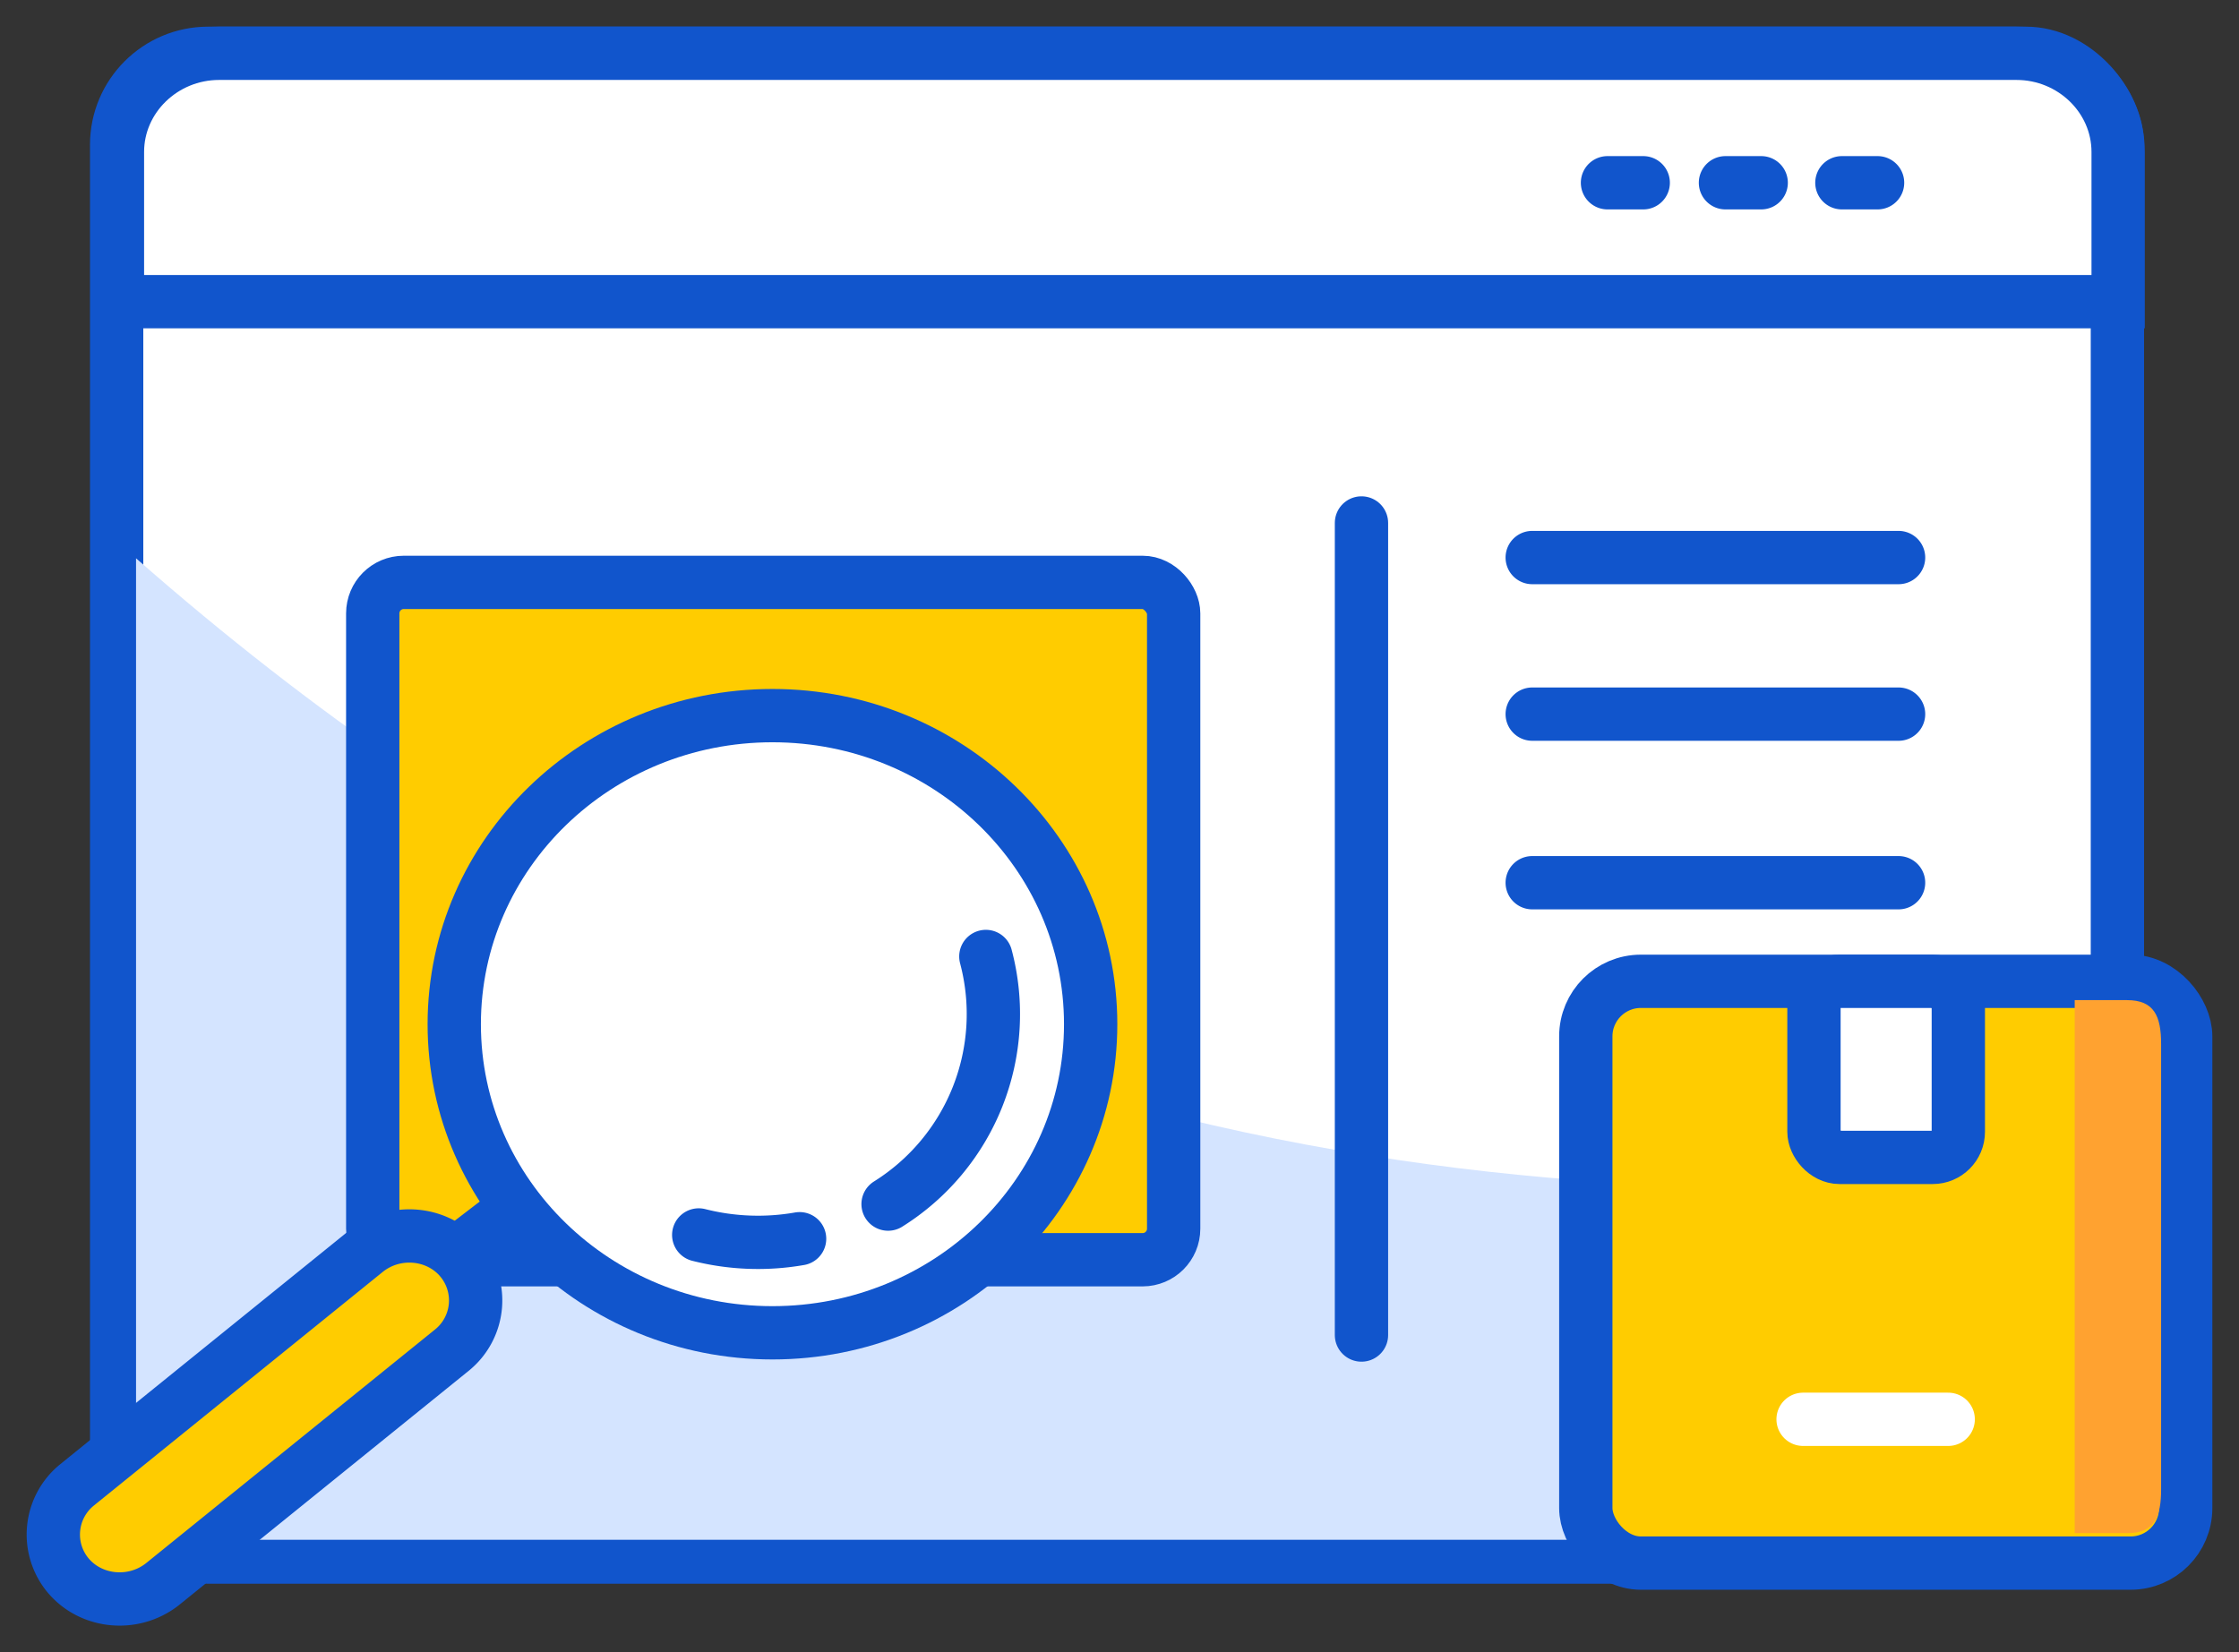
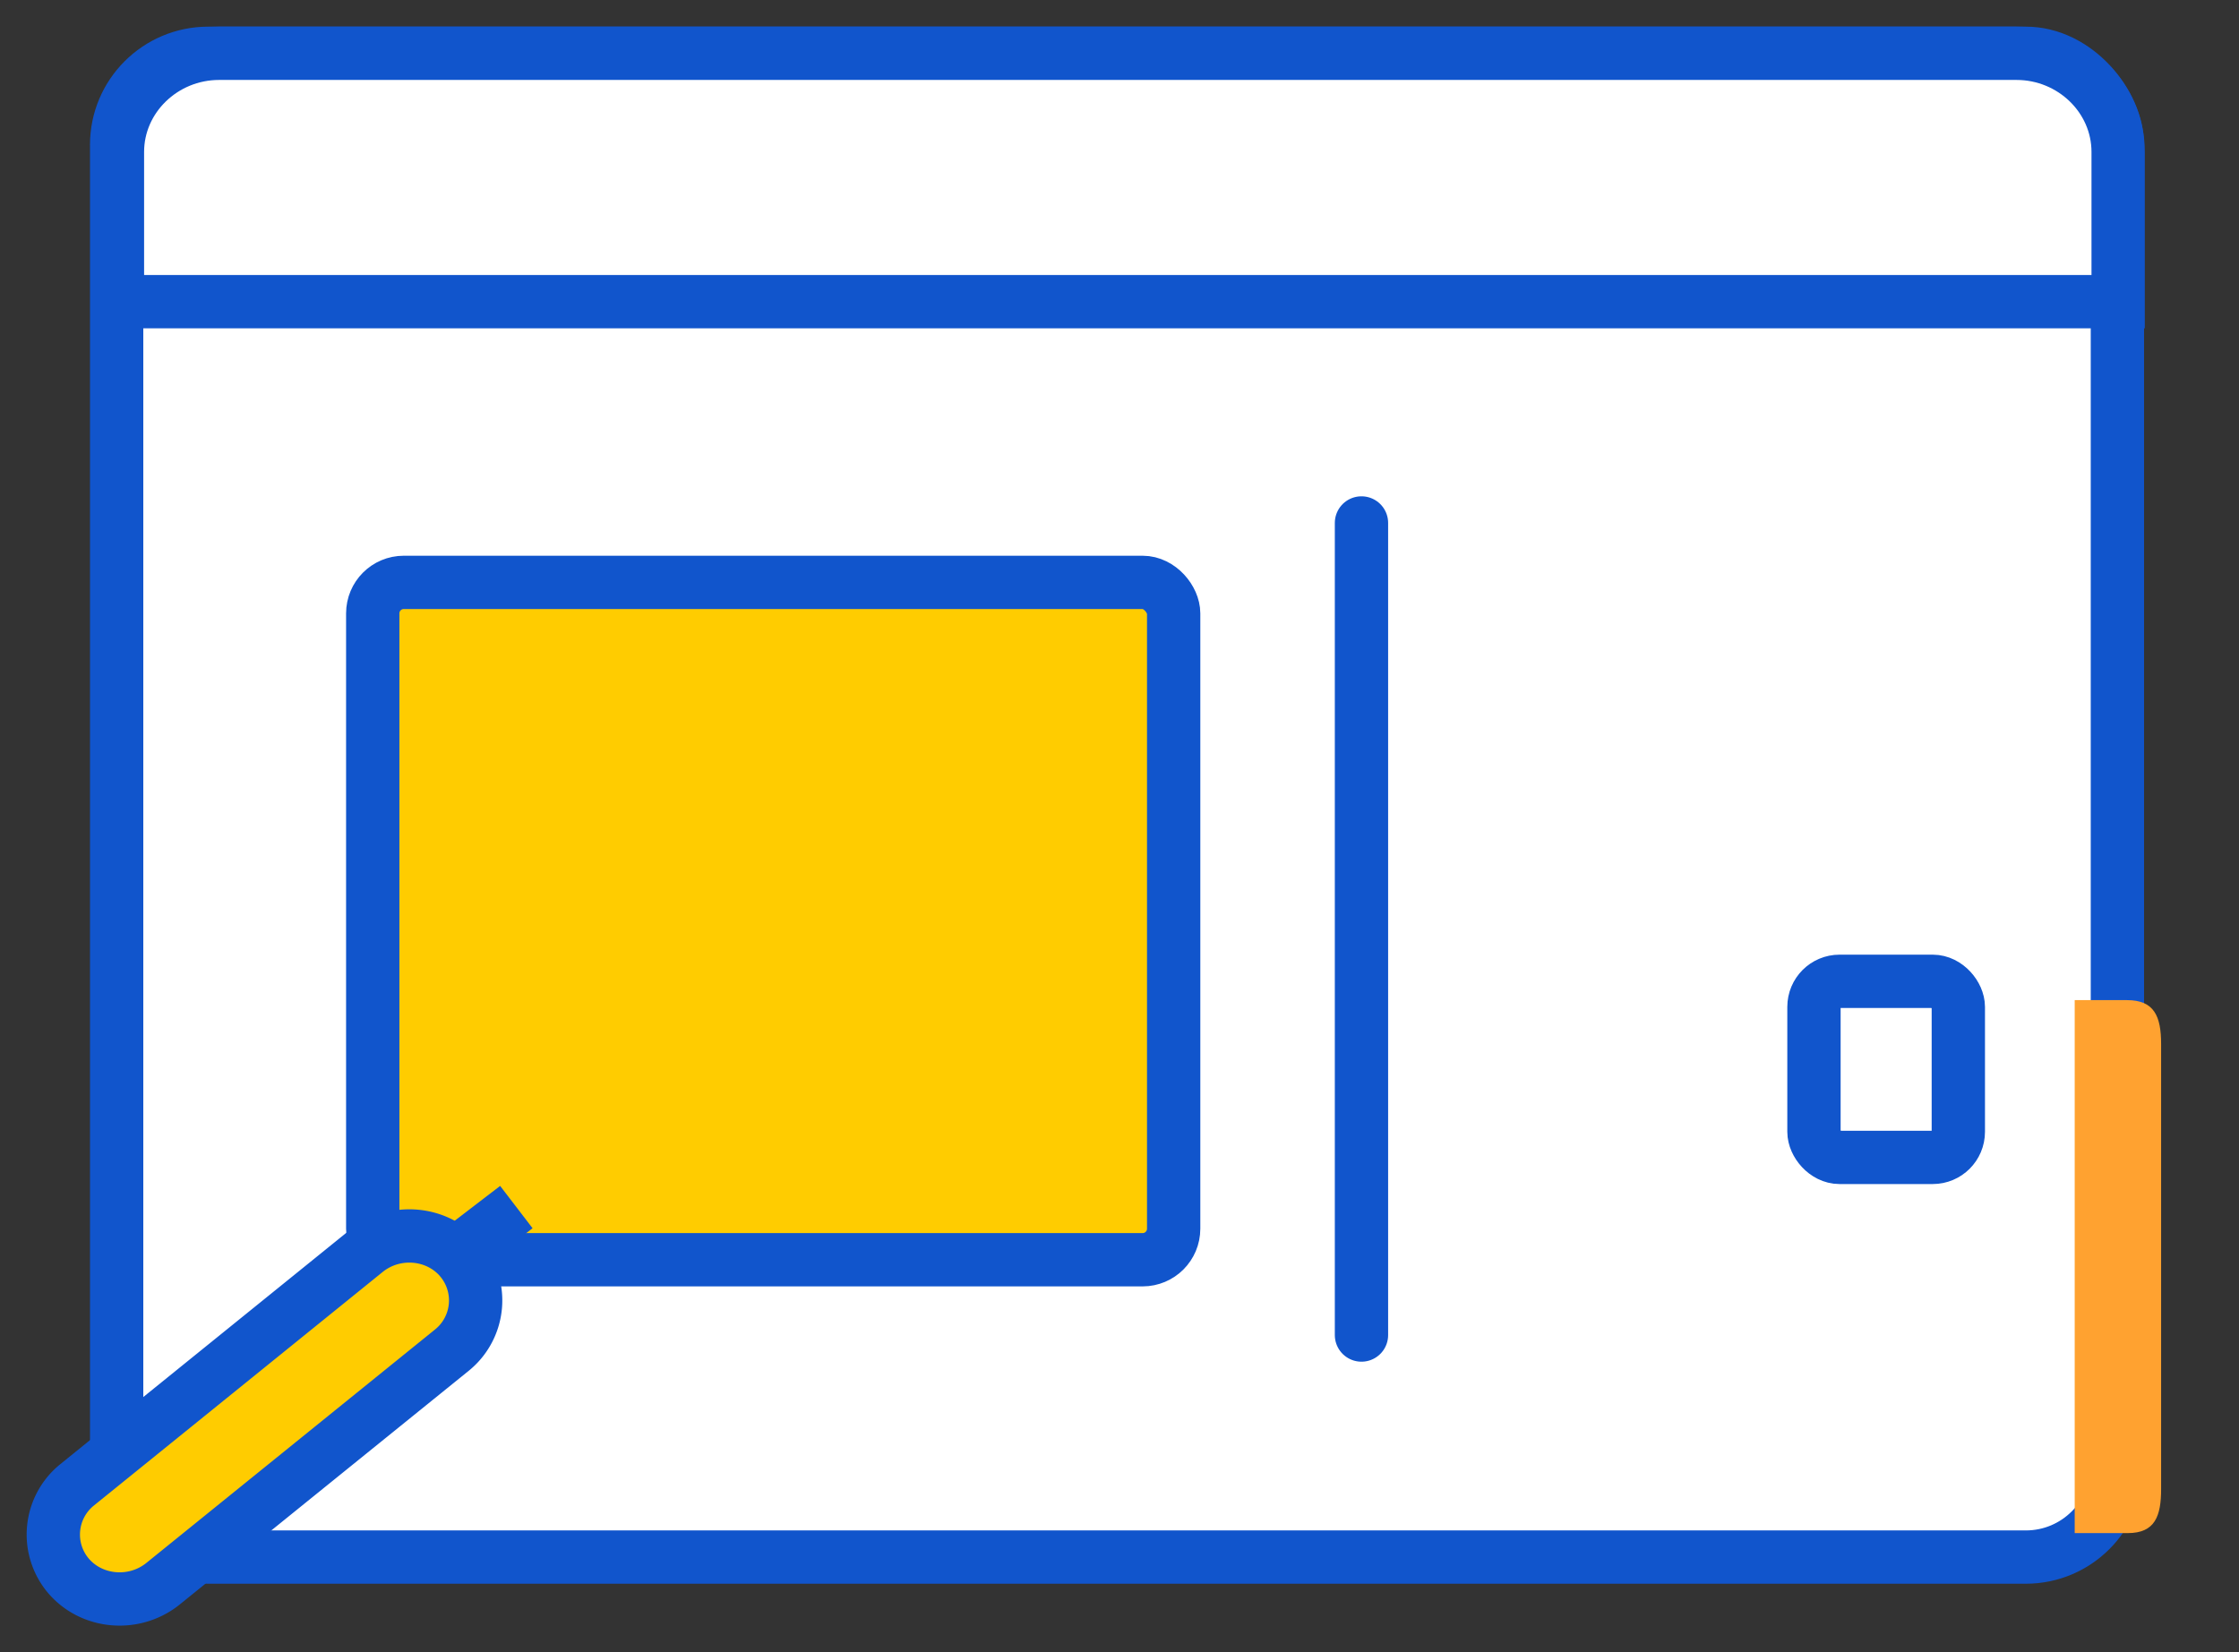
<svg xmlns="http://www.w3.org/2000/svg" viewBox="0 0 42 31">
  <rect x="0" y="0" width="42" height="31" fill="#333333" stroke="none" />
  <g fill="none" fill-rule="evenodd" transform="translate(1 1)">
    <rect width="37.531" height="28.215" x="1.188" fill="#FFF" stroke="#15C" rx="1.718" />
    <path fill="#FFF" stroke="#15C" d="M3.095 0h33.731c1.049 0 1.907.833 1.907 1.85v2.81H1.203V1.85C1.203.833 2.062 0 3.11 0h-.015z" />
-     <path fill="#D4E4FF" d="M38.37 21.07v5.295c0 1.002-.728 1.525-1.864 1.525H3.416c-1.5 0-1.864-.706-1.864-1.808V9.475c13.394 11.778 26.656 12.357 36.832 11.608l-.015-.014z" />
    <path stroke="#15C" stroke-linecap="round" d="M24.539 8.812v15.237" />
    <rect width="15.024" height="12.709" x="5.992" y="9.927" fill="#FC0" stroke="#15C" rx=".582" />
-     <ellipse cx="13.49" cy="18.217" fill="#FFF" stroke="#15C" rx="5.969" ry="5.79" />
    <path stroke="#15C" d="M8.686 21.648l-2.49 1.907" />
    <path fill="#FC0" stroke="#15C" d="M7.637 22.623h0c-.436-.509-1.223-.58-1.761-.156L.446 26.86a1.198 1.198 0 00-.16 1.709h0c.436.508 1.222.579 1.761.155l5.43-4.392a1.198 1.198 0 00.16-1.708z" />
-     <path stroke="#15C" stroke-linecap="round" d="M17.493 16.946a4.206 4.206 0 01-1.834 4.646m-1.66.65a4.518 4.518 0 01-1.892-.071M29.154 2.429h.67M31.367 2.429h.67M33.551 2.429h.669M27.742 9.461h6.872M27.742 12.399h6.872M27.742 15.562h6.872" />
-     <rect width="11.253" height="10.916" x="28.747" y="17.412" fill="#FC0" stroke="#15C" rx="1.033" />
    <path fill="#FFA230" d="M38.928 27.765h-1.01v-10h.981c.512 0 .64.303.64.827v8.345c0 .51-.114.828-.625.828h.014z" />
    <rect width="2.708" height="3.304" x="33.027" y="17.412" fill="#FFF" stroke="#15C" rx=".48" />
    <path stroke="#FFF" stroke-linecap="round" d="M32.823 25.63h2.722" />
  </g>
</svg>